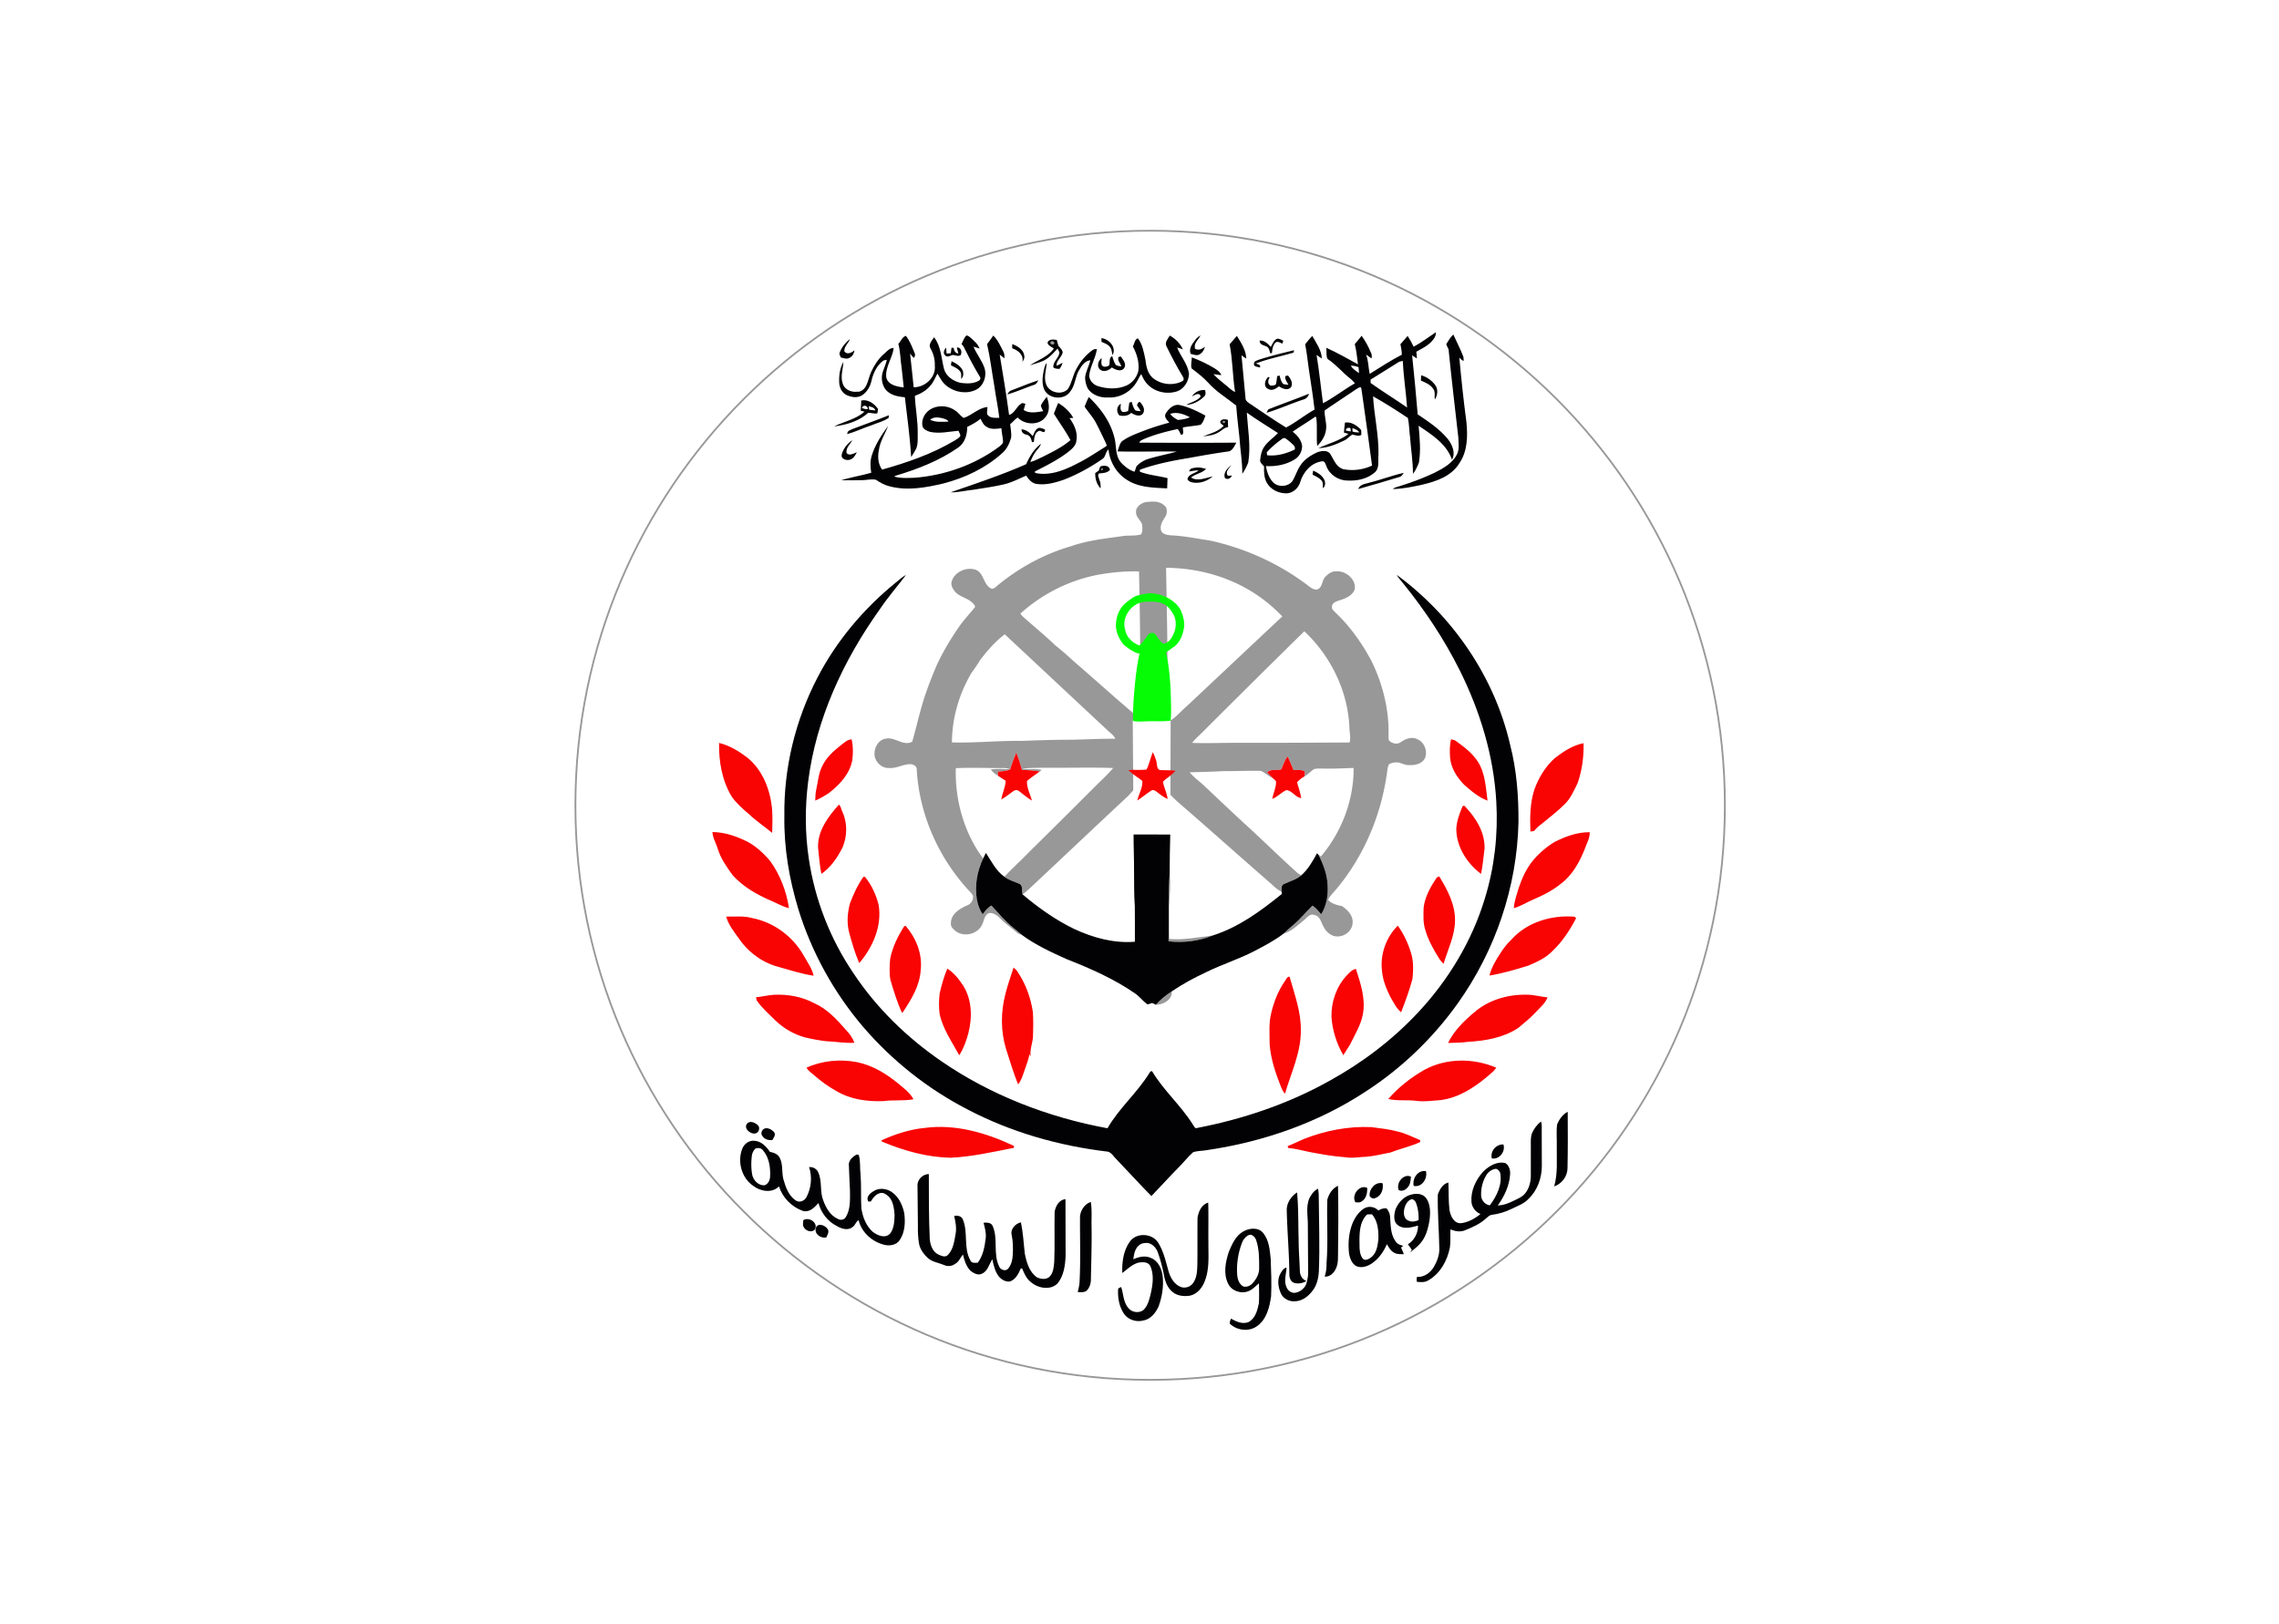
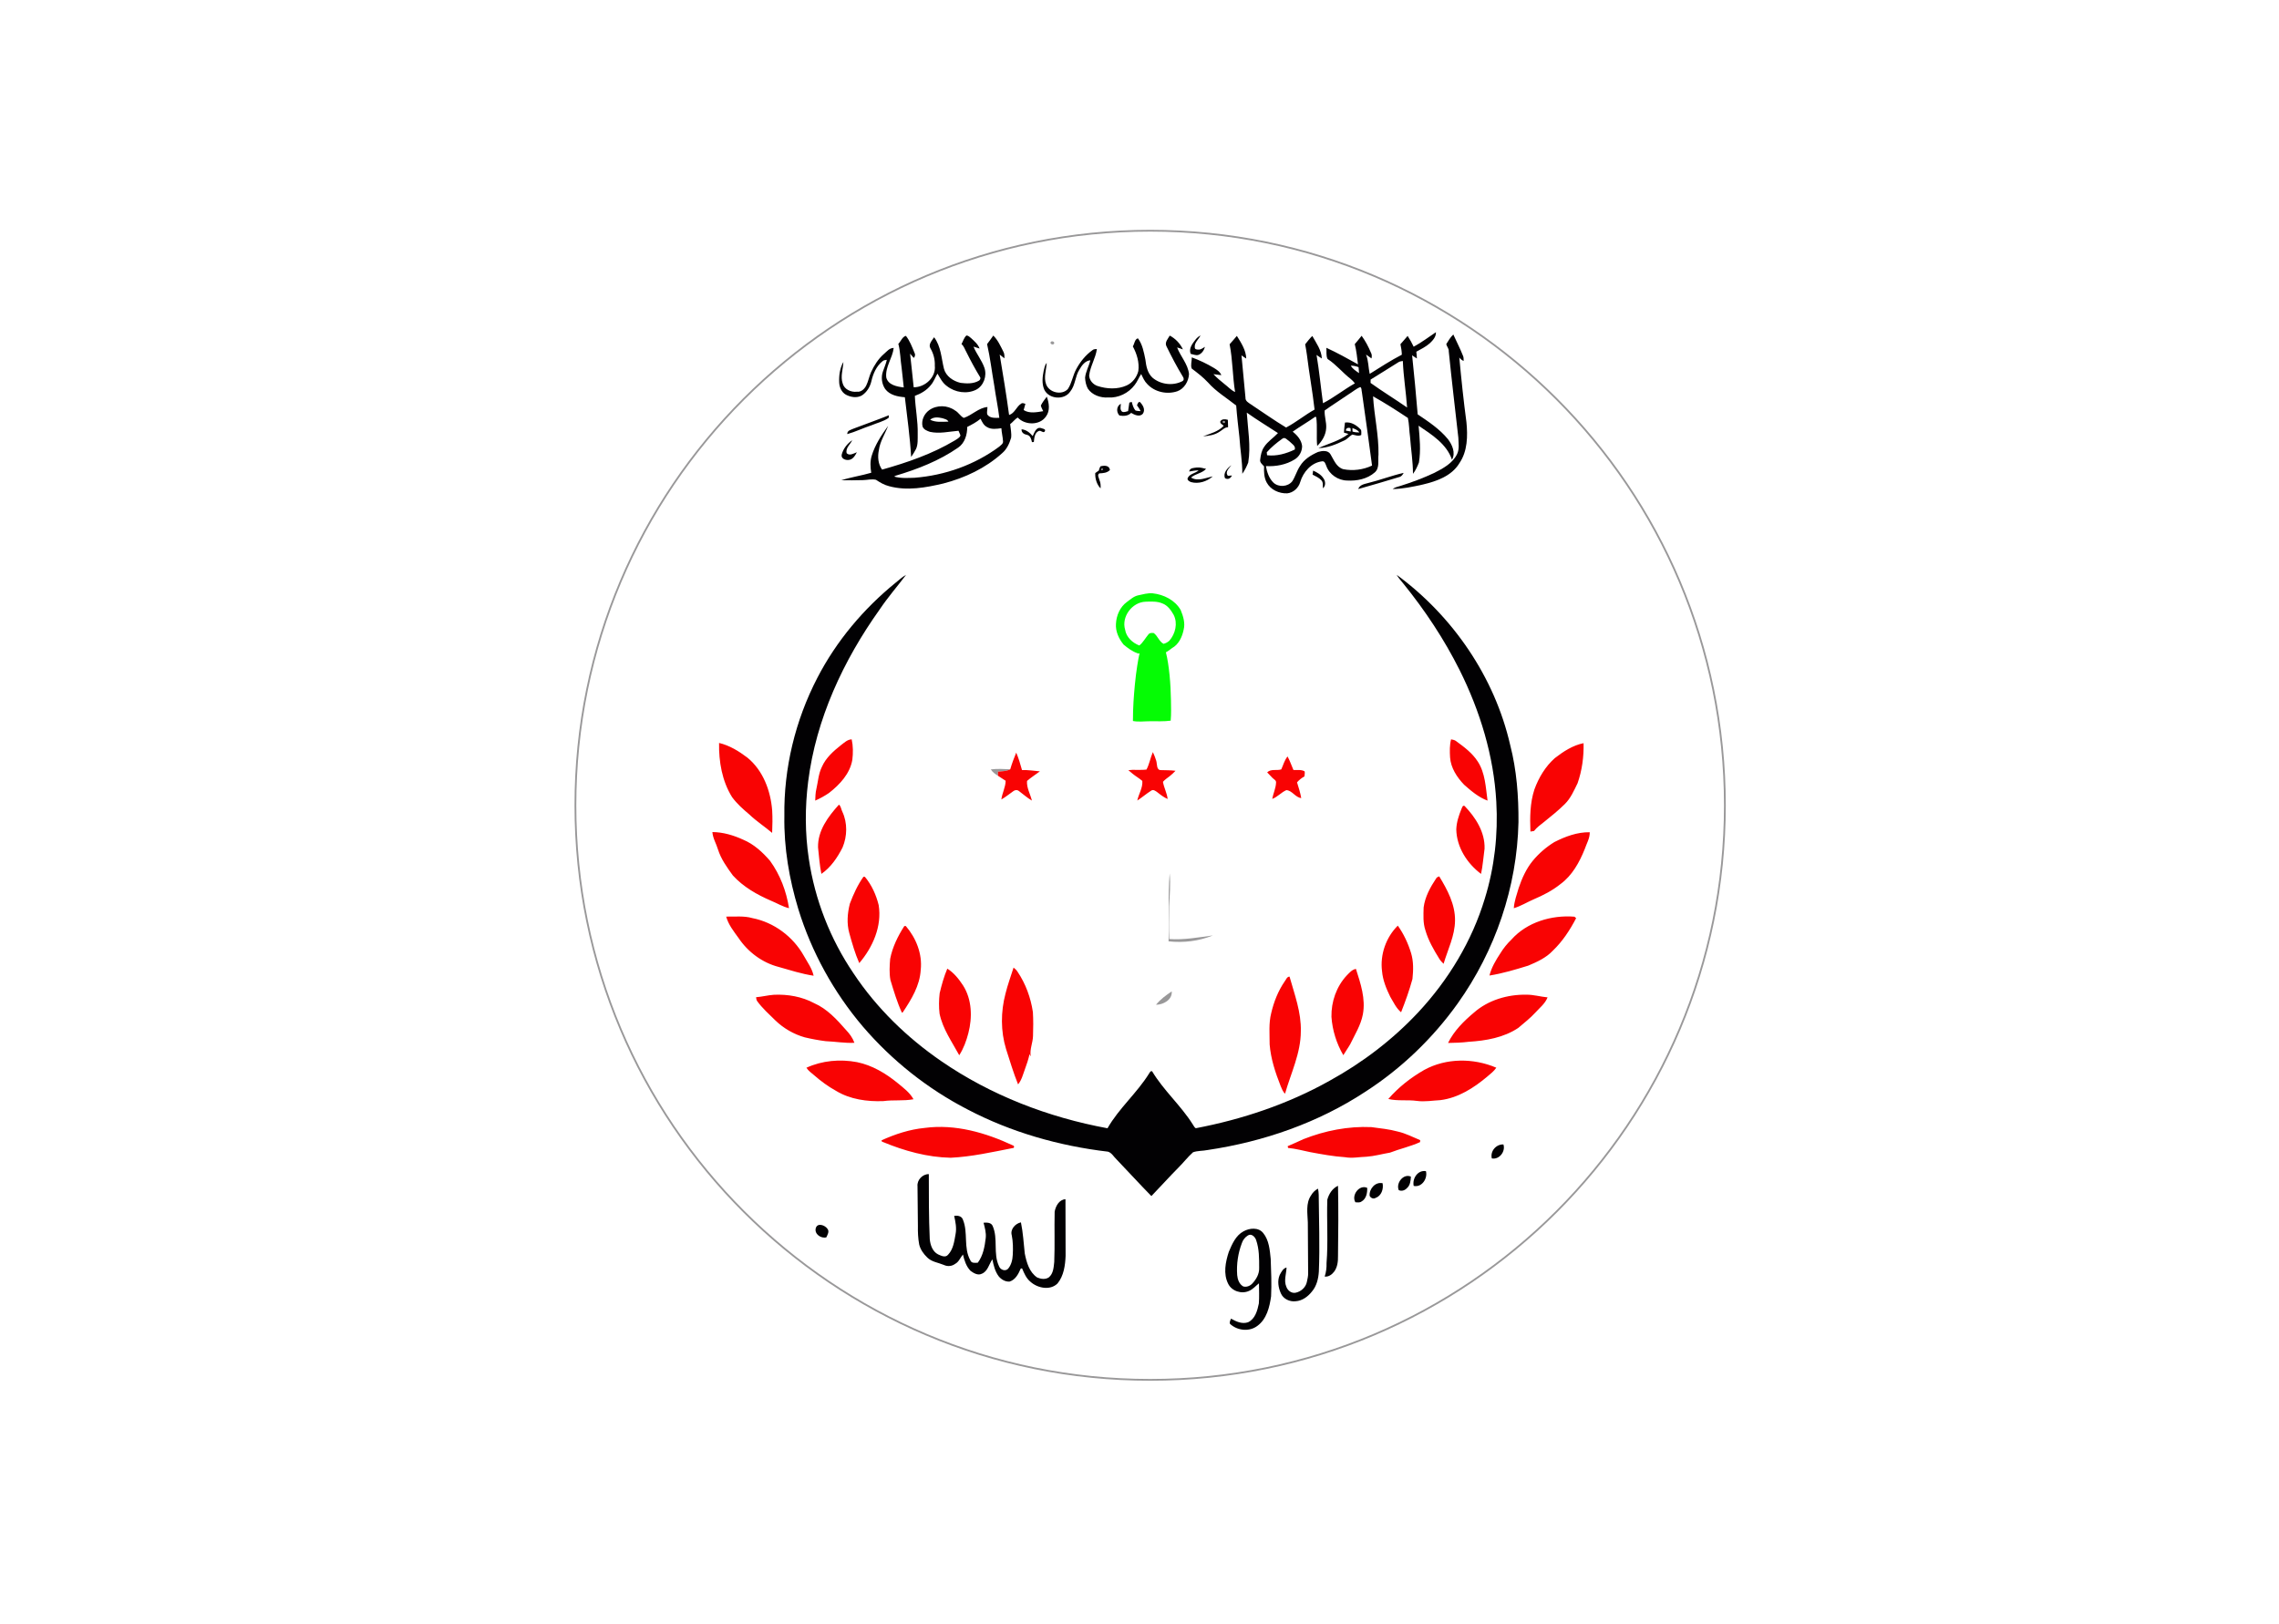
<svg xmlns="http://www.w3.org/2000/svg" width="640" height="456.17" viewBox="0 0 512 364.936">
  <defs>
    <linearGradient id="f">
      <stop style="stop-color:#b50000;stop-opacity:1" offset="0" />
      <stop style="stop-color:#b50000;stop-opacity:0" offset="1" />
    </linearGradient>
    <linearGradient id="b">
      <stop style="stop-color:#1d1814;stop-opacity:1" offset="0" />
      <stop offset=".364" style="stop-color:#100e0e;stop-opacity:1" />
      <stop offset=".558" style="stop-color:#393937;stop-opacity:1" />
      <stop offset=".784" style="stop-color:#1d1814;stop-opacity:1" />
      <stop style="stop-color:#000;stop-opacity:1" offset="1" />
    </linearGradient>
    <linearGradient id="e">
      <stop style="stop-color:#496501;stop-opacity:1" offset="0" />
      <stop offset=".5" style="stop-color:#60802e;stop-opacity:1" />
      <stop style="stop-color:#496501;stop-opacity:1" offset="1" />
    </linearGradient>
    <linearGradient id="d">
      <stop style="stop-color:#fff;stop-opacity:1" offset="0" />
      <stop offset=".643" style="stop-color:#d2d2d1;stop-opacity:1" />
      <stop style="stop-color:#a6a6a4;stop-opacity:1" offset="1" />
    </linearGradient>
    <linearGradient id="c">
      <stop offset="0" style="stop-color:#1d1814;stop-opacity:1" />
      <stop style="stop-color:#100e0e;stop-opacity:1" offset=".145" />
      <stop style="stop-color:#393937;stop-opacity:1" offset=".459" />
      <stop style="stop-color:#1d1814;stop-opacity:1" offset=".601" />
      <stop offset="1" style="stop-color:#000;stop-opacity:1" />
    </linearGradient>
    <linearGradient id="a">
      <stop style="stop-color:#000;stop-opacity:1" offset="0" />
      <stop style="stop-color:#000;stop-opacity:0" offset="1" />
    </linearGradient>
  </defs>
  <g style="fill:#fff">
-     <path style="fill:#fff;fill-opacity:1;fill-rule:evenodd;stroke:none" d="M0 0h512v364.936H0z" />
-   </g>
+     </g>
  <path transform="matrix(.325 0 0 .325 200.55 66.74)" d="M575.273 351.472c0 219.422-177.876 397.298-397.298 397.298s-397.298-177.876-397.298-397.298S-41.447-45.826 177.975-45.826 575.273 132.05 575.273 351.472z" style="fill:#fff;stroke:#999899;stroke-width:1.23;stroke-linecap:butt;stroke-linejoin:miter;stroke-miterlimit:4;stroke-opacity:1;stroke-dasharray:none" />
  <path style="fill:#999899" d="M396.31 93.26c1-1.25 3.74.09 2.6 1.62-1 1.22-3.74-.11-2.6-1.62zM539.57 159.12c1.43-.37 1.92.14 1.47 1.53-1.41.34-1.9-.17-1.47-1.53zM438.27 198.96c2.99-1.56.16 3.33 0 0z" transform="matrix(.27 0 0 .27 129.07 51.656)" />
-   <path transform="matrix(.216 0 0 .216 129.07 51.656)" d="M601.719 282.719c-2.546-.026-5.122.234-7.532.469-4.85 1.1-10.637 4.993-10.125 10.593-.162 5.025 4.625 8.106 6.188 12.531.588 3.45.744 7.3-.906 10.5-6.275 1.9-12.963.75-19.375 1.813-17.925 2.513-36.138 4.412-53.313 10.438-28.625 8.275-55.25 22.95-78.062 42.062-1.638 1.525-3.925 3.031-6.125 1.594-7.188-4.45-6.763-15.431-14.875-18.969-9.8-3.587-22.831 2.15-25.469 12.625-.775 4.075 1.825 7.925 4.375 10.875 5.3 5.075 13.406 6.044 18.281 11.719.913 1.112 2.756 2.825 1.156 4.25-5.625 6.95-11.787 13.481-16.812 20.906-8.588 12.65-16.525 25.788-22.813 39.75-3.837 9.175-7.568 18.419-10.78 27.844-5.838 16.6-9.4 33.906-14.25 50.781-9.263 5.162-18.382-5.644-28.032-3.031-6.737 1.2-10.719 7.868-11.156 14.281-.988 8.45 6.844 16.813 15.406 16.125 7.8.588 14.725-4.35 22.5-3.938 2.737.338 6.1 2.175 5.938 5.375 2.625 46.938 22.787 92.413 54.812 126.688 1.337 1.525 2.925 2.938 3.688 4.875.625 4.525-2.275 8.65-6.5 10.125-7.513 3.337-16.525 8.988-16.438 18.25-.525 3.688 2.475 6.338 5.063 8.438 8.462 6.275 22.112 3.287 27-6.125 2.55-4.263 2.362-10.757 7.75-12.782 4.787-.45 8.7 2.857 11.875 6.032 5.025 5.037 10.918 9.056 16.28 13.718 1.626 1.513 3.65 2.469 5.813 2.969-2.875-2.563-5.862-4.987-8.875-7.375-8.512-6.788-15.444-15.225-22.781-23.188-3.825 2.138-6.563 5.563-9.063 9.063-3.362-4.587-5.162-10.075-6.125-15.625-2.35-14.4.35-29.25 6.563-42.375-19.875-26.85-29.356-60.688-28.406-93.938 16.55-.837 33.144-.006 49.719-.156 2.35-.025 4.625.582 6.875 1.282 1.725-5.888 3.868-11.62 6.218-17.282 2.575 5.838 4.281 11.982 6.031 18.094 6.25-.2 12.425.813 18.625 1.375.475-.35 1.4-1.087 1.875-1.438-6.562-1.937-13.443-.143-20.093-1.406 9.25-1.075 18.606-.787 27.906-.937 22.15.187 44.331-.444 66.469.281-5.688 6.888-12.375 12.856-18.688 19.156-22.9 22.95-45.868 45.782-68.968 68.532-8.238 8.712-17.338 16.575-25.375 25.5 4.462 3.537 10.043 4.893 15.156 7.156 4.587 1.825 2.494 7.418 3.656 11.156a89.927 89.927 0 0 0 8.344-7.063c33.937-31.875 67.744-63.862 101.781-95.625 1.663-1.812 15.99-17.389 15.977-20.139-24.585-.634 10.531-41.45-11.696-56.173 33.36 11.093 30.775 44.441 24.965 58.586 7.102 9.194 14.058 16.944 22.035 24.164 32.8 28.412 65.138 57.356 97.875 85.844 3.05 2.95 6.282 5.818 10.157 7.656-.2-2.863-.644-6.775 2.593-8.125 6.013-2.825 12.688-4.463 17.813-8.938-1.538-.937-3.05-1.875-4.438-3-18.85-16.962-36.868-34.83-55.656-51.843-13.637-12.613-27.094-25.375-40.594-38.125-5.037-4.825-10.918-8.788-15.343-14.25 11.725-.275 23.443-.532 35.156-1.22 12.862.076 25.743-.487 38.593-.312 4.538 1.713 8.025 5.513 12.5 7.5-1.925-1.912-3.762-3.912-5.625-5.875 4.013-3.937 9.87-1.587 14.657-3.125 2.075-4.537 3.281-9.512 6.531-13.437 2.438 4.5 4.125 9.35 6.125 14.062 3.85.25 8.137-.637 11.625 1.438.388 1.75-.013 3.531-.188 5.281 3.75-2.125 6.607-5.437 10.22-7.75 4.312-.775 8.718-.331 13.093-.406 9.275.212 18.556-.463 27.844-.625.262 33.4-12.463 66.594-34 92.031-.663-.487-1.994-1.481-2.657-1.969 5.15 10.1 9.332 21.05 9.657 32.5.562 10.225-1.194 20.875-6.782 29.625-2.637-3.375-5.468-6.637-9.03-9.062-6.5 6.262-12.107 13.425-18.97 19.312-3.837 3.25-7.662 6.507-11.25 10.032 8.275-2.45 14.55-8.682 21.125-13.907 3.25-2.487 6.388-7.525 11.125-5.562 5.875 1 6.8 7.487 9.375 11.812 2.688 5.675 8.213 10.638 14.813 10.438 7.625.062 15.056-6.025 15.531-13.813.85-7.7-5.218-14.025-11.218-17.812-5.225-.95-10.432-2.363-14.22-6.313 1.388-3.6 4.25-6.25 6.688-9.125 28.95-33.662 47.338-75.806 54-119.593.875-4.15.632-8.675 2.657-12.5 3.012-1.725 6.65-2.22 10.062-1.72 3.813.963 7.438 2.976 11.5 2.626 6 .275 13.025-1.55 15.875-7.375 2.913-7.263-.819-16.756-8.219-19.656-5.762-2.888-12.281-.17-17.156 3.218-3.788 2.788-9.637 1.27-12.375-2.28-.438-3.988-.113-8-.188-12-.612-24.376-7.08-48.4-17.78-70.25-9.863-18.438-22.057-35.776-37.282-50.188-1.5-1.738-3.981-3.257-3.781-5.844-.388-4.238 4.406-5.913 7.656-7 6.338-1.9 13.813-4.856 16.063-11.719 1.45-10.3-9.357-19.1-19.094-18.5-4.925-.45-8.982 2.925-12.094 6.313-3.1 3.912-2.506 10.656-7.906 12.593-4.813.413-8.407-3.312-11.969-5.937-29.5-21.838-63.694-37.163-99.531-45-13.638-2.013-27.2-4.9-41-5.438-3.725-.412-8.919-1.1-9.969-5.437-1.462-5.9 2.706-10.75 5.406-15.5.838-3.425 1.325-8.013-2.125-10.188-3.156-3.085-7.32-3.925-11.562-3.968zm13.625 68.844c49.082.502 91.465 19.509 120.812 50.656-33.2 31.025-66.193 62.281-99.343 93.344-5.588 4.662-10.175 10.48-16.313 14.468 0 0-3.506 2.591-3.734-4.705-.54-17.338.152-36.403-.112-68.91-.293-36.047-1.505-84.855-1.31-84.854zm-33.375 3.718c1.715.002 3.439.04 5.156.094 0 0 2.042 84.743.928 113.63-.785 20.343-5.839 13.718-6.623 34.06-20.312-17.163-42.361-37.152-62.524-54.502-6.075-5.638-12.312-11.1-18.812-16.25-11.05-10.638-23-20.27-34.375-30.532a27.872 27.872 0 0 1-1.969-2.562c23.013-20.8 51.856-35.2 82.406-40.688 11.846-1.99 23.805-3.26 35.813-3.25zm177.093 62.344C786.8 443.688 804.737 480.512 806 518.75c.163 4.838 1.575 9.806.125 14.594-37.038.125-74.075.45-111.125.312-17.525-.137-35.081.732-52.594.094 3.05-4.038 6.919-7.3 10.469-10.875 35.25-35.225 70.65-70.338 106.188-105.25zM447.5 420.781c35.625 33.263 71.194 66.594 106.844 99.844 2.937 2.737 6.406 5.119 8.218 8.844-17.55-.288-35.025 1.125-52.562 1-15 .1-30.012.643-45 1.218-24.175-.362-48.263 2.257-72.438 1.594.088-25.462 7.5-50.868 20.563-72.718 3.038-4.113 5.938-8.3 8.563-12.688 7.512-9.963 15.825-19.519 25.812-27.094z" style="fill:#999899;fill-opacity:1" />
  <path style="fill:#999899" d="M346.38 449.05c5.38-.61 10.79-.36 16.18-.09-3.15 1.72-6.79 1.59-10.25 1.98.03 1.15.06 2.3.1 3.47-2.33-1.4-4.57-3.02-6.03-5.36zM495.21 535.62c.91 9.12.01 18.27-.44 27.38.03 9.08-.28 18.17.11 27.25 12.18.88 24.25-1.42 36.27-2.99-11.57 4.74-24.47 6.28-36.87 4.9.58-18.84-.64-37.75.93-56.54zM483.83 644.95c3.64-4.49 8.33-7.94 13.11-11.12.58 6.98-6.99 11.12-13.11 11.12z" transform="matrix(.27 0 0 .27 129.07 51.656)" />
  <path transform="matrix(.216 0 0 .216 129.07 51.656)" d="M580.614 510.415h39.407l-.337 118.822h-38.17z" style="fill:#fff;fill-opacity:1;stroke:none" />
  <path style="fill:#020103" d="M698.23 97.26c6.51-3.48 12.4-8 18.53-12.09.21 3.88-2.6 6.86-5.23 9.33-3.31 2.87-7.26 4.84-11.08 6.92.21 1.87.4 3.75.47 5.63-1.37-.82-2.67-1.74-3.97-2.65 1.67 16.37 3.33 32.74 4.63 49.15 8.99 6.06 18.24 12.18 25.18 20.65 3.57 4.66 6.6 11.51 3.35 17.09-4.46-13.18-16.86-20.89-27.77-28.29.9 10.18 1.97 20.52.26 30.67-1.29 3.29-2.76 6.59-4.94 9.4 0-10.25-1.69-20.38-2.43-30.58-.77-5.3-.65-10.69-1.81-15.94-9.46-6.3-19.05-12.44-28.97-17.99.92 16.18 4.81 32.18 4.51 48.45-.59 4.95 1.17 11.1-3.07 14.85-6.19 5.47-14.9 7.26-22.97 6.78-7.52-.07-14.92-5.05-17.4-12.21-.72-1.6-1.2-4.19-3.55-3.77-8.91 1.1-15.66 8.89-18.11 17.17-1.4 4.92-5.68 8.96-10.86 9.46-6.75.27-13.91-2.97-17.13-9.12-2.18-4.07-2.29-8.82-2.12-13.32-1.44-1.65-3.79-3.26-3.21-5.77.42-3.6 1.14-7.32 3.23-10.37 3-4.64 7.84-7.58 11.54-11.58-8.65-5.67-17.52-11-25.94-17.01.89 13.82 3.5 27.73 1.2 41.55-1.29 3.28-2.85 6.49-4.93 9.35.1-10.17-1.79-20.2-2.38-30.33-.98-8.82-2.05-17.63-2.7-26.48-7.89-6.32-16.76-11.57-23.49-19.23-4.06-4.34-8.77-7.98-13.5-11.54-1.16-2.85.13-6.25.04-9.31 6.4 2.35 12.58 5.31 18.44 8.81 2.44 1.5 5.07 3.18 6.13 5.99-2.2-.22-4.37-.58-6.55-.83 2.71 3.06 5.98 5.55 9.1 8.17 2.98 2.22 5.47 5.16 8.91 6.72-2.15-13.18-1.95-26.68-4.56-39.77 2.02-2.32 4.08-4.6 6.03-6.97 3.58 5.73 7.61 11.91 7.81 18.86-1.38-.8-2.68-1.74-3.96-2.67 1.17 11.74 2.17 23.5 3.32 35.24-.19 2.83 2.51 4.17 4.5 5.56 9.75 6.46 19.3 13.23 29.3 19.28 8.23-4.31 15.53-10.41 23.69-14.95-1.7-15.21-4.54-30.3-6.37-45.51-.38-2.95-.94-5.87-1.45-8.8 1.91-2.37 3.7-4.86 5.94-6.95 3.28 5.86 7.65 11.82 7.92 18.74-1.53-.89-2.94-1.95-4.39-2.95 2.26 13.33 3.52 26.8 5.37 40.19 9.25-4.79 17.44-11.42 26.53-16.53-1.02-1.33-2.13-2.59-3.44-3.63-6.77-5.19-12.1-12.04-19.31-16.67-1.42-2.84-.66-6.24-1-9.3 9 4.11 17.68 8.96 26.33 13.78-.71-5.65-1.27-11.34-2.68-16.85 1.98-2.24 3.83-4.6 5.71-6.93 3.16 4.35 5.69 9.14 7.76 14.1.86 1.46.79 3.14.45 4.74-1.51-1.1-3.02-2.17-4.55-3.21 2.07 5.09 1.89 10.74 3.05 16.07 8.8-5.5 17.51-11.18 26.74-15.96-.05-2.95-.56-5.85-1.17-8.73 1.97-2.33 4.06-4.55 6-6.9 1.9 2.87 3.55 5.89 5.02 8.99m-12.94 13.07c-7.66 4.7-15.18 9.64-22.88 14.27-.02.94-.03 1.87-.03 2.8 9.92 7.13 20.35 13.48 30.38 20.45-.9-12.93-3.02-25.77-3.55-38.73-1.36.21-2.78.37-3.92 1.21m-39.38 2.69c1.54 2.76 4.35 4.44 6.86 6.21-.12-1.65-.27-3.29-.38-4.94-2.07-.82-4.26-1.29-6.48-1.27m-1.94 23.93c-6.54 4.54-13.31 8.74-19.78 13.36-.35 4.95 1.62 9.77 1.25 14.73-.31 5.73-3.42 10.92-7.49 14.82-.8-7.97.3-16.03-.8-23.99-.2-.08-.6-.23-.8-.31-6.14 4.33-12.66 8.07-18.78 12.41 3.82 2.98 7.31 7.02 7.84 12.01.01 4.44-2.39 8.82-6.21 11.11-7.09 4.43-15.66 5.99-23.92 5.53.88 5.01 2.59 10.18 6.31 13.82 4.34 3.99 12 3.47 15.65-1.21 2.56-3.99 3.76-8.7 6.42-12.64 3.37-5.6 9.18-9.18 15.02-11.74 3.4-1.04 8.35-1.64 10.4 2.04 2.81 4.63 4.83 10.68 10.65 12.32 8.01 1.56 16.49.48 23.87-3.02-2.69-20.4-5.56-40.78-8.45-61.15-.43-1.38.03-3.29-1.28-4.22-3.63 1.45-6.57 4.15-9.9 6.13m-55.09 36.93c-4.65 3.31-9.09 6.98-12.89 11.26.06.61.2 1.84.27 2.45 7.97.97 15.92-1.35 23.05-4.75.93-3.06-2.6-4.84-4.38-6.74-1.77-1.1-3.85-4.15-6.05-2.22z" transform="matrix(.27 0 0 .27 129.07 51.656)" />
  <path style="fill:#020103" d="M725.35 95.12c1.74-2.82 3.45-5.74 5.88-8.03 2.62 5.86 5.63 11.55 7.98 17.53.67 1.39.61 2.95.63 4.45-1.55-.46-2.64-1.63-3.63-2.83 1.67 17.95 3.53 35.89 5.93 53.77 1.14 11.58.98 24.25-5.87 34.21-6.42 10.69-18.99 15.04-30.48 17.76-8.23 1.83-16.58 3.62-25.02 3.74 1.8-1.5 4.16-1.86 6.32-2.58 9.63-2.99 19.09-6.54 28.23-10.82 7.37-3.78 15.36-7.98 19.1-15.81 2-4.19 1.09-8.99 1-13.45-2.68-24.01-5.58-48-7.99-72.03.19-2.23-1.61-3.87-2.08-5.91zM269.45 94.88c2.14-2.11 3.24-5.89 6.29-6.67 3.22 4.04 5.07 9.11 7.06 13.88.9 1.5.71 3.25-.52 4.5-1.01-1.19-2.02-2.39-3.06-3.55.98 9.32 2.09 18.63 3 27.97 9.39.09 18.66-8.25 17.58-17.99.2-5.04-1.05-9.99-3.61-14.34-2.04-3.33 1.3-6.62 3.01-9.3 5.72 7.5 6.02 17.29 8.18 26.11 1.64 6.38 7.72 10.43 13.83 11.86 5.1.65 10.73.88 15.31-1.85.99-.48 1.56-2.02.93-2.97-4.09-6.71-7.83-13.63-11.31-20.67-1.34-2.26-2.03-5.09-4.15-6.76 1.32-2.41 2.04-5.32 4.12-7.2 1.56.07 2.72 1.24 3.84 2.19 2.77 2.53 5.78 5.09 7.12 8.7-1.7-.5-3.38-1.1-5.08-1.6 2.51 6.14 6.91 11.33 9.08 17.63 2.27 6.69-.51 14.88-6.88 18.22-7.75 3.86-17.58 2.3-24.28-2.99-3.67-2.57-5.67-6.67-7.92-10.4-1.89 3.23-3.11 6.87-5.63 9.71-3.37 4.22-8.16 6.99-13.17 8.82.45 10.63 2.65 21.15 2.37 31.82-.06 4.1.32 8.41-1.34 12.28-1.18 2.36-2.64 4.57-4.12 6.75-.95-16.64-3.3-33.16-5.23-49.72-5.93-.46-12.57-1.75-16.35-6.82-2.9-4.23-3.62-9.92-1.86-14.74 1.07-3.19 2.49-6.26 3.22-9.56-1.23.23-2.61.18-3.57 1.11-5.08 4.06-7.84 10.34-9.26 16.54-1.09 4.8-3.84 9.35-8.03 12.03-4.13 2.28-9.21 1.43-13.22-.69-3.58-2.02-5.39-6.16-5.57-10.13-.27-5.85.54-11.97 3.49-17.12-.24 5.96-2.63 12.05-.57 17.95 1.37 4.99 7.02 7.42 11.84 6.83 3.44.43 6.19-2.18 7.67-5.02 1.79-3.56 2.44-7.56 4.06-11.2 2.58-5.64 5.96-11.02 10.66-15.14 2.46-2.06 4.66-5.12 8.2-5.06-.95 8.45-7.2 15.82-6.19 24.54 1.55 6.38 9.02 7.67 14.56 8.34-.48-5.47-1.26-10.9-1.78-16.36-1.03-6.62-.99-13.43-2.72-19.93z" transform="matrix(.27 0 0 .27 129.07 51.656)" />
  <path style="fill:#020103" d="M348.45 87.97c3.77 3.63 5.92 8.55 8.26 13.14 1.06 1.76 1.07 3.83.99 5.83-1.33-1.04-2.61-2.12-3.93-3.14 2.77 16.73 5.58 33.47 7.83 50.28 4.78-1.43 6-7 10.06-9.43 1.01-.98 2.38-.08 3.51.13-.48 1.73-.97 3.45-1.44 5.19 4.75 3.08 10.99 1.81 16.26.93-.67-1.55-1.63-3.01-1.97-4.69 1.3-2.66 3.13-5.03 4.95-7.37 1.92 5.25 2.91 11.69-.67 16.48-5.26 7.64-17.48 7.34-23.55.86-2.36 1.43-4.02 3.87-6.27 5.52.35 3.77 1.28 7.54.81 11.35-1.42 4.74-3.59 9.54-7.45 12.8-13.78 12.47-31.03 20.59-48.91 25.23-14.69 3.46-30.26 6.32-45.14 2.27-4-1-7.57-3.06-10.95-5.34-3.58-.85-7.31.21-10.94.28-5.99.14-11.97.23-17.96.13 8.17-2.63 16.71-3.84 24.94-6.26-.73-4.67-1.01-9.56.4-14.13 2.79-9.15 8.1-17.23 13.67-24.91-2.55 6.75-6.76 12.93-7.71 20.23-1.15 5.47-.67 11.54 2.68 16.19 20.9-5.88 41.69-13.04 60.41-24.2 1.7-1.24 4.11-2.1 4.81-4.26-.47-1.32-1.07-2.59-1.63-3.87-7.86.66-15.87 2.64-23.77.9-2.39-.83-5.24-1.87-6.15-4.49-1.19-5.07 1.35-10.54 5.49-13.54 6.33-4.53 15.3-4.3 21.57.25 2.84 1.54 4.41 4.73 7.23 6.18 6.94-2.25 12.25-8.39 19.7-9.07.03 2.03-.6 4.09-.2 6.1 2.12 3.41 6.64 2.9 10.09 2.9-1.04-8.99-2.97-17.85-4.2-26.81-2.04-11.51-3.36-23.16-5.98-34.55 1.81-2.3 3.47-4.72 5.16-7.11m-52.55 70.06c4.7 2.39 10.15 1.66 15.23 1.56-.95-1.92-3.27-2.22-5.09-2.86-3.38-.76-7.34-1.22-10.14 1.3m30.87 6c.03 6.38-1.99 13.41-7.51 17.17-15.7 10.92-33.72 17.94-51.95 23.38-.34.18-1.02.55-1.36.74 5.53 1.62 11.35 1.16 17.04 1 25.24-1.98 50.07-10.77 70.44-25.91 1.28-1.25 3.39-2.41 3.13-4.48-.22-3.65-1.18-7.2-1.37-10.85-4.03.54-8.52 1.26-12.14-1.07-2.65-1.42-3.94-4.23-5.19-6.8-3.34 2.81-7.22 4.86-11.09 6.82zM495.29 87.99c4.74 2.5 8.72 6.67 10.96 11.54-1.6-.62-3.2-1.2-4.84-1.66 2.86 7.53 9.01 13.84 9.9 22.12-.3 5.98-3.92 12.24-9.73 14.34-8.53 2.88-18.71.74-24.93-5.92-2.4-2.33-3.72-5.45-5.13-8.41-2.01 2.89-3.2 6.28-5.39 9.05-5.07 6.82-13.61 11.01-22.13 10.46-6.36.38-13.29-1.98-16.92-7.45-1.46-2.78-2.11-5.95-2.25-9.06.52-5.08 3.23-9.54 4.39-14.45-4.27.34-7.13 4.24-9.07 7.69-3.67 5.65-3.33 13-7.65 18.31-4.94 7.43-17.87 6.44-21.64-1.63-2.14-4.96-1.5-10.59-.45-15.73.56-2.22.87-4.67 2.49-6.42-.35 5.86-2.65 11.95-.49 17.71 2.47 6.98 12.95 9.46 18.07 4.03 3.31-4.93 4.08-11.04 6.82-16.26 3.32-6.29 7.9-12.04 13.74-16.18 1-.89 2.37-.77 3.61-.9-1.02 7.68-5.59 14.4-6.42 22.12.22 3.95 3.19 7.34 6.86 8.62 7.82 2.56 16.67 3.02 24.31-.4 4.9-2.23 8.47-6.84 9.74-12.03.98-7.15-1.24-14.25-4.57-20.51 1.4-2.12 1.52-5.99 4.22-6.71 3.82 5.11 4.96 11.54 6.21 17.64.66 5.43 1.7 11.27 5.94 15.15 6.74 5.74 17.08 6.99 24.9 2.85 1.58-.87 1.12-2.77.21-3.94-4.95-8.15-9.37-16.62-13.56-25.18-1.57-3.25 1.33-6.13 2.8-8.79zM516.57 91.55c1.16-1.52 2.6-2.79 4.29-3.7-1.49 3.35-5.2 5.94-4.75 9.95-.02 1.74 1.65 1.86 2.99 1.85 2.11.21 3.73-1.39 5.49-2.29-.81 2.91-2.68 5.8-5.67 6.77-2.13.52-4.18-.56-6.23-.94-1.74-4.4 1.33-8.35 3.88-11.64z" transform="matrix(.27 0 0 .27 129.07 51.656)" />
-   <path style="fill:#020103" d="M438.4 90.13c6.27.67 12.82 7.62 9.29 14.08-.64-2.26-.62-4.86-2.18-6.74-1.71-2.22-4.48-3.14-6.95-4.22-.06-1.04-.11-2.08-.16-3.12zM584.54 90.66c1.91-.31 3.58.93 5.27 1.62-.3.8-.6 1.61-.91 2.41-1.73-.71-3.89-2.33-5.65-.82-2.31 2.26-2.64 5.73-2.98 8.78l-1.46-.08c-.59-1.98-.85-4.56-3.02-5.48-2.39-1.13-5.91-1.51-5.64-4.97 3.88-.19 6.82 2.64 9.19 5.35 1.43-2.46 2.41-5.54 5.2-6.81zM220.67 102.08c1.68-4.41 4.77-8.25 8.48-11.14-1.23 3.51-4.91 6.13-4.62 10.09 2.11 3.16 6.15 1.26 8.33-.79-.22 2.69-1.73 5.37-4.34 6.37-2.18 1.22-4.59-.01-6.84-.3-.57-1.33-1.6-2.71-1.01-4.23zM393.58 93.99c1.02-3.25 5.04-2.83 7.7-2.34.44 1.63.86 3.26 1.39 4.86 1.34 1.69 3.14 3.15 3.54 5.4-.79 4.18-5.3 6.72-5.14 11.16 1.78-.57 3.34-1.61 5-2.45-.44 1.85-1.36 3.51-2.44 5.05-1.81.03-3.64-.03-5.16-1.13-.53-4.96 4.67-7.83 5.01-12.54-.48-1.09-1-2.15-1.56-3.19-3.56 3.82-7.06 7.95-11.9 10.17-3.56 1.57-7.33 2.57-11.03 3.72 6.71-4.45 14.94-7.05 19.83-13.86-1.78-1.55-4.65-2.3-5.24-4.85m2.73-.73c-1.14 1.51 1.6 2.84 2.6 1.62 1.14-1.53-1.6-2.87-2.6-1.62zM364.22 95.06c4.45 1.63 9.51 4.72 10.02 9.91.39 1.92-.71 3.55-1.62 5.13 1.47-5.72-3.5-9.95-8.42-11.49-.01-1.19 0-2.37.02-3.55zM308.51 104.54c-2.12-1.67-1.03-4.91.67-6.5.13 1.63.25 3.26.44 4.89.87-.05 2.62-.16 3.49-.21.19-1.5.36-3 .54-4.51.44-.01 1.34-.04 1.79-.06.4 2.27 1.23 4.58 3.95 4.66-.43-1.64-.9-3.27-1.24-4.93 3.43-.25 4.57 3.83 3.12 6.37-1.95 1.35-4.22.11-6.29-.1-2.08.24-4.75 2.41-6.47.39zM569.07 108.19c9.76-3.15 19.74-5.61 29.71-8.01-.13.49-.38 1.47-.51 1.97-10.35 3.14-21.1 5.08-31.19 9.03 1.12.54 2.24 1.06 3.39 1.57-.02.48-.04 1.45-.06 1.93-1.84-.87-5.7-.55-4.98-3.54-.06-1.94 2.28-2.26 3.64-2.95zM444.84 112.83c.94-2.58-.4-6.18 2.5-7.76.92 2.53 1.54 5.27 3.18 7.46 1.36.7 2.9.88 4.39 1.15-.53-2.79-3.48-4.82-2.19-7.86.47-.11 1.41-.34 1.88-.45 1.85 2.93 5.09 6.32 2.59 9.86-2.63 3.22-7.23 1.07-10.11-.7-2.46 2.41-6.43 4.15-9.56 1.91-3.18-2.38-1.96-7.56 1.04-9.65.08 1.99-.56 4.13.32 6 1.47 1.82 4.26 1.11 5.96.04zM313.2 112.68c.17-1.12.35-2.23.54-3.34 3.66 1.71 7.51 3.94 9.26 7.78.79 2.31.74 5.17-1.25 6.86-.11-2.15.49-4.7-1.16-6.44-1.85-2.41-4.85-3.39-7.39-4.86zM584.68 121.76c.48-.13 1.45-.4 1.94-.54.74 2.44 1.26 5.12 3.06 7.04 1.4.44 2.88.52 4.34.69-1.08-2.34-3.18-4.5-2.47-7.27.54-.11 1.61-.34 2.15-.45 2.19 2.78 4.46 6.37 2.36 9.88-3.04 2.94-6.99.95-9.97-.89-2.36 1.88-5.66 4.06-8.66 2.27-4.48-1.56-3.14-7.65-.12-10.05.29.12.87.35 1.16.46-1.58 1.99-1.94 5.78.96 6.75 1.39-.09 3.03-.08 4.14-1.08.68-2.21.73-4.54 1.11-6.81zM704.45 121.08c4.59 1.2 8.71 4.14 11.55 7.91 2.76 3.52 2.23 8.58-.12 12.16-.57-2.87.63-6.2-1.29-8.68-2.32-3.65-6.47-5.39-10.3-6.98.03-1.47.08-2.94.16-4.41zM363.44 133.65c7.47-2.86 14.85-5.98 22.47-8.39-.88 1.55-1.73 3.35-3.66 3.76-7.42 2.58-14.61 5.81-22.16 7.98.89-1.32 1.69-2.9 3.35-3.35zM513.7 138.66c2.31-3.65 6.69-5.81 10.99-5.25.49 1.89.74 4.02-.94 5.41-3.91 3.79-9.18 6.66-14.71 6.82 3.96-2.19 8.92-3.17 11.88-6.79-.37-4.16-5.1-1.34-7.22-.19zM578.02 149.1c11.01-4.3 22.15-8.28 33.11-12.7-.49 2.48-2.42 4.22-4.82 4.86-10.24 3.41-20.11 7.85-30.43 11.01.66-1.04.82-2.71 2.14-3.17zM424.45 147.1c1.07-2.69 2.13-5.39 3.51-7.93 9.39 8.96 17.59 19.89 20.96 32.62 2.3 7.13.6 15.49 5.62 21.67 3.09 3.38 7.02 6.52 11.41 7.84.75-1.48 1.05-3.12 1.74-4.62 2.32-2.43 5.21-4.32 8.33-5.57 8.22-2.71 16.79-4.19 25.11-6.54-16.43-.42-32.88.36-49.3-.2 1.04-2.73 1.55-5.83 3.39-8.15 4.55-3.47 9.91-5.68 15.22-7.72 7.98-3.2 16.17-5.87 24.49-8.04-1.73-2.09-4.45-4.31-3.15-7.35 2.38-3.93 6.19-7.95 11.23-7.39 7.82 1.52 14.97 5.16 21.95 8.85-.96 2.7-1.84 5.72-4.02 7.68-4.86 1-9.83 1.21-14.68 2.21-.27 1.82 1.41 6.61-1.69 5.99-.86-1.58-1.46-3.34-2.69-4.67-9.17 1.96-18.33 4.31-27.01 7.9-1.82.87-4.08 1.43-4.99 3.42 26.92.17 53.86.18 80.78.01-1.42 2.64-2.87 5.95-5.77 7.18a773.36 773.36 0 0 0-32.81 5.43c-14.08 2.32-28.22 5.02-41.66 9.94 0 .41.01 1.23.01 1.64 7.41 2.81 15.37 3.43 23.01 5.35-.12 2.83-.18 5.67-.31 8.51-11.28-.6-23.47-.63-33.3-6.99-8.82-5.44-14.56-15.17-15.48-25.44-2.71 2.05-2.26 6.4-5.38 8.17-9.99 6.85-20.66 12.77-31.99 17.1-7.45 2.58-15.43 4.75-23.34 3.32-3.53-.95-5.9-3.82-7.78-6.76-6.16 2.6-12.13 5.77-18.68 7.29-8.39 1.94-16.93 3.09-25.43 4.48-6.27.64-12.45 2.19-18.78 2.13 21.1-7.4 42.41-14.38 62.87-23.44 2.84-6.43 6.53-12.64 12.26-16.92-.78 2.9-3.26 4.77-4.84 7.19-1.7 2.44-2.89 5.17-4.03 7.9 3.49-.79 6.61-2.59 9.84-4.04 8.2-4.1 16.58-8.13 23.6-14.14-4.09-7.63-9.27-14.63-13.78-22.02 1.08-3 2.35-5.92 3.53-8.88 5.11 2.97 9.71 7.19 12.6 12.37-.78.06-2.34.16-3.12.21 3.84 5.33 6.93 11.83 5.72 18.58-.28 4.25-3.75 7.1-6.81 9.58-8.54 6.56-18.23 11.4-27.78 16.28.08.3.24.91.31 1.21 12.23 2.6 24.4-2.29 35.06-7.9 8.36-4.09 16.01-9.41 23.93-14.26 1.03-.84-.12-2.19-.39-3.12-2.7-5.61-5.3-11.28-8.23-16.77-2.58-4.74-6.36-8.66-9.26-13.19m71.23 6.07c1.54 2.29 4.01 3.75 6.38 5.05 3.39-.3 6.85-.83 9.99-2.23-4.97-2.6-10.79-4.76-16.37-2.82zM238.51 142.08c5.56-1.3 10.96 2.55 13.99 6.95a14.02 14.02 0 0 1-.63 3.74c-2.55.39-5.04-.53-7.56-.49-7.68 6.98-18.11 10.04-28.22 11.28 8.36-4.11 18.11-5.91 25.2-12.26-.78-.2-2.35-.59-3.13-.78.06-2.82.46-5.62.35-8.44m.59 6.03c1.53.73 3.17 1.39 4.91 1.01.05-2.95-3.74-3.72-4.91-1.01m5.62-1.3c.12.72.35 2.17.47 2.9 1.69.21 3.38.43 5.09.56-.72-2.51-3.38-2.97-5.56-3.46z" transform="matrix(.27 0 0 .27 129.07 51.656)" />
  <path style="fill:#020103" d="M461.66 143.75c.5-.13 1.5-.41 2-.55.66 2.48 1.36 5.06 3.02 7.08 1.4.55 2.93.46 4.41.6-.89-1.73-1.98-3.34-3.1-4.92.73-1.04.9-3.27 2.66-2.56 2.3 2.53 4.48 6.14 2.36 9.47-2.46 3.21-7.05 1.2-9.85-.55-2.58 2.68-6.32 2.8-9.77 2.19-2.75-2.91-2.5-7.81 1.2-9.79-.08 2.2-.99 5 1.08 6.63 1.59.77 3.35-.16 4.95-.49.33-2.37.65-4.74 1.04-7.11zM232.33 165.37c9.74-3.71 19.58-7.16 29.25-11.06-.05.54-.14 1.61-.19 2.15-4.35 3.09-9.68 4.21-14.52 6.28-6.72 2.17-13.09 5.36-19.91 7.24-.19-3.1 3.22-3.57 5.37-4.61zM537.36 159.38c1.32-2.21 4.14-1.89 6.27-1.28.03 2.06.09 4.12.19 6.18-2.82.01-4.65 2.26-6.89 3.59-4.06 2.82-9.09 3.62-13.91 3.96 5.99-2.28 12.63-3.86 17.16-8.73-1.02-1.11-3.24-1.87-2.82-3.72m2.21-.26c-.43 1.36.06 1.87 1.47 1.53.45-1.39-.04-1.9-1.47-1.53zM641.07 160.37c5.3-.78 10.02 2.42 13.4 6.17.33 1.36.18 2.77.17 4.16-2.46 1.4-5 .06-7.52-.32-2.37 1.38-4.07 3.83-6.68 4.93-6.72 3.25-13.91 6.23-21.49 6.34 8.39-3.8 17.66-6.06 25.04-11.81-1.26-.35-2.52-.71-3.76-1.09.17-2.8.47-5.6.84-8.38m.71 6.71c1.35.24 2.72.48 4.09.73l-.16-2.73c-1.77-.75-3.87-.22-3.93 2m5.48-2.11c.03.73.08 2.18.11 2.91 1.81.6 3.73.74 5.65.73-1.25-2.08-3.62-2.87-5.76-3.64zM381.27 171.64c1.3-2.79 2.8-7.66 6.77-6.72 1.18.56 4.43.7 3.32 2.66-1.03 2.15-3.25-.96-4.9-.24-3.66 1.36-3.89 5.93-4.28 9.23-.39.03-1.17.08-1.56.11-.53-2.4-1.27-5.49-4.09-6.05-2.42-.44-4.78-1.85-4.55-4.65 3.83.33 6.9 2.82 9.29 5.66zM222.31 187.1c1.22-4.87 4.65-9.22 8.79-12.05-1.63 3.54-5.83 6.62-4.62 10.88 2.37 2.36 5.9.17 8.46-.85-1.44 2.81-3.39 6.2-6.92 6.43-2.66.3-6.37-1.13-5.71-4.41zM437.69 196.8c3.06-.82 7.36-.94 7.82 3.11-2.42 2.42-5.67 2.6-8.87 2.77-1.99 1.44-.19 3.72.16 5.55.94 2.19 1.11 4.58.93 6.94-3.21-3.24-4.64-8.23-4.44-12.76.98-.7 1.95-1.41 2.96-2.08.35-1.23.68-2.48 1.44-3.53m.58 2.16c.16 3.33 2.99-1.56 0 0zM541.27 206.7c-1.83-4.49 2.02-8.41 5.35-10.85-1.89 2.57-5.63 5.53-2.95 8.86.84-.07 2.51-.2 3.35-.27-1.06 2.4-3.28 3.67-5.75 2.26zM511.44 201.13c.55-3.23 4.03-2.94 6.55-3.35 2.56-.18 5.07.54 7.54 1.14-3.3 3.7-8.83 3.97-12.54 7.22 5.59 3.53 12.27.2 18.11-.98-4.81 4.26-11.76 6.51-18.05 4.8-1.43-.48-3.77-1.85-2.71-3.65 1.8-3.43 6.29-3.65 8.97-6.14-2.66-.01-5.26.54-7.87.96zM614.12 203.72c.13-1.12.28-2.24.45-3.36 3.3 1.44 6.59 3.33 8.59 6.43 1.81 2.36 2.04 6.31-.42 8.32-.21-2.21.39-4.78-1.22-6.6-1.99-2.22-4.8-3.44-7.4-4.79zM660.46 210.67c9.91-2.42 19.46-6.15 29.43-8.4-.79 1.62-1.95 3.16-3.83 3.51-11.26 3.51-22.62 6.67-33.95 9.94 1.17-3.6 5.19-4.18 8.35-5.05zM267.45 293.47c2.76-2.19 5.33-4.67 8.45-6.35-7.27 9.63-15.27 18.77-21.99 28.83-30.24 42.41-52.99 91.25-59.5 143.28-2.68 21.3-2.66 42.97.54 64.21 5.02 34.06 17.88 66.91 37.21 95.38 19.16 28.86 44.44 53.42 72.93 73.02 41.32 28.47 89.16 46.85 138.39 55.91 9.54-16.66 24.51-29.3 34.61-45.57.64-.92 1.12-2.35 2.53-1.83 9.56 15.98 23.89 28.38 33.78 44.13.83 1.07 1.28 2.54 2.53 3.24 38.77-7.38 76.69-20.12 111.19-39.42 27.42-15.07 52.66-34.26 74.02-57.16 25.08-26.93 44.63-59.26 55.3-94.56 8.04-26 11.13-53.45 9.55-80.59-2.1-38.18-13.5-75.44-30.5-109.56-12.85-25.68-28.81-49.73-46.86-72.04-1.9-2.39-4.04-4.61-5.53-7.28 46.64 34.27 81.49 85.04 94.45 141.66 5.4 20.95 7.02 42.67 6.89 64.24-1.17 53.86-19.32 107.07-50.59 150.89-20.68 28.95-46.79 54.07-76.69 73.37-39.36 25.9-84.85 41.7-131.33 48.58-4.03.82-8.29.5-12.18 1.88-4.4 3.91-7.98 8.63-12.15 12.78-7.69 7.72-14.92 15.87-22.51 23.69-9.78-9.96-19.16-20.29-28.82-30.36-2.41-2.18-4.05-5.67-7.31-6.61-40.59-4.76-80.63-16.15-116.89-35.17-33.13-17.09-62.83-40.67-87.07-68.98-24.21-28.49-42.63-61.9-53.65-97.64-7.61-25.06-12.07-51.21-11.64-77.44-.59-39.8 9.07-79.67 27.37-115 15.87-30.77 38.61-57.77 65.47-79.53z" transform="matrix(.27 0 0 .27 129.07 51.656)" />
-   <path style="fill:#020103" d="M465.18 503.23c10.17.03 20.35-.03 30.53.04-.39 10.78-.44 21.57-.5 32.35-1.57 18.79-.35 37.7-.93 56.54 12.4 1.38 25.3-.16 36.87-4.9 21.53-6.82 40.05-20.48 57.41-34.54-.05-.46-.16-1.37-.22-1.82-.16-2.29-.51-5.41 2.08-6.49 4.81-2.26 10.16-3.58 14.26-7.16 5.73-5.02 9.52-11.73 13.12-18.34.29.27.87.79 1.15 1.05 4.12 8.08 7.46 16.82 7.72 25.98.45 8.18-.94 16.72-5.41 23.72-2.11-2.7-4.38-5.31-7.23-7.25-5.2 5.01-9.68 10.73-15.17 15.44-3.07 2.6-6.13 5.21-9 8.03-7.56 5.7-16.01 10.15-24.41 14.5-12.84 6.68-26.75 10.98-39.72 17.38-9.96 4.66-19.71 9.86-28.79 16.07-4.78 3.18-9.47 6.63-13.11 11.12-1.36-.45-2.69-1.9-4.18-1.16-1.06.2-2.08 1.08-3.18.72-3.58-2.72-6.31-6.4-10.02-8.97-17.66-12.23-37.44-20.87-57.34-28.71-12.74-5.76-25.61-11.68-36.89-20.03-2.3-2.05-4.69-3.98-7.1-5.89-6.81-5.43-12.36-12.19-18.23-18.56-3.06 1.71-5.24 4.46-7.24 7.26-2.69-3.67-4.13-8.06-4.9-12.5-1.88-11.52.28-23.4 5.25-33.9.73-1.57 1.51-3.11 2.31-4.64 4.64 6.98 8.32 14.93 15.43 19.87 3.57 2.83 8.05 3.92 12.14 5.73 3.67 1.46 1.99 5.93 2.92 8.92 13.08 11.05 27.15 21.09 42.59 28.6 15.8 7.43 33.28 12.28 50.88 10.82-.03-9.84.09-19.68-.06-29.52-.76-9.98-.48-20-.64-29.99.08-9.93-.45-19.85-.39-29.77zM817.62 744.41c1.82-4.21 4.64-8.21 8.79-10.4.11 15.66.17 31.33-.17 46.99-.01 6.73-4.77 13.05-11.1 15.14 3.14-10.73 2-22.11 2.17-33.15.2-6.19-.54-12.44.31-18.58zM144.36 743.17c2.52-1.58 5.73-.01 7.81 1.66 2.56 1.81 1.56 6.29-1.33 7.14-4.5 1.36-11.36-4.99-6.48-8.8zM796.79 751.68c1.7-3.71 4.13-7.12 7.46-9.53.87 2.52.48 5.22.54 7.85-.02 9.66.03 19.33.09 28.99 0 10.18-3.68 20.61-11.21 27.65-3.71 4.02-9.03 5.8-13.82 8.15-5.25 2.63-10.94 4.29-16.75 5.04-1.84.23-3.13 1.7-4.48 2.8-5.07 4.74-11.52 7.6-17.9 10.12-3.91 1.58-8.13.69-11.89-.79-.19 4.93.19 9.9-.42 14.82-2.08 11.04-8.07 21.93-18.07 27.61-2.85 1.8-6.24 1.43-9.42 1.18-.31-1.37-.23-2.76.01-4.11 6 .46 11.25-3.44 14.17-8.42 2.63-4.57 4.6-9.71 4.49-15.05-.24-14.99-1.55-29.99-1.27-44.97 1.43-4.17 4.16-9.08 8.8-10.13.4 7.67-.02 15.41.94 23.04.88 4.95 3.86 11.52 9.92 10.8 5.86-.81 11.32-3.87 15.85-7.59-4.14-1.7-7.11-5.59-7.5-10.05-.67-9.28 3.53-18.37 9.67-25.12 4.72-4.77 11.53-8.91 18.47-7.25 3.18 1.86 4.22 5.82 4.04 9.29-.58 9.52-4.82 18.39-10.31 26.04 4.34-.17 8.46-1.61 12.33-3.52 3.65-1.86 7.79-3.25 10.45-6.55 3.4-4.15 4.77-9.64 4.74-14.92.07-8.02 0-16.04.01-24.06.03-3.79-.35-7.72 1.06-11.32m-38.05 35.05c-3.01 4.83-4.47 10.59-4.38 16.27-.24 4.19 3.06 8.42 7.28 8.91 5.7-7.69 10.56-17.34 8.55-27.17-.82-1.56-2.12-3.47-4.14-3.15-3.02.56-5.76 2.49-7.31 5.14zM156.8 748.82c2.89-2.62 7.24-.17 9.38 2.31 1.44 2.25-.52 4.57-1.61 6.5-3 .17-6.29-.48-8.03-3.19-1.6-1.61-1.14-4.07.26-5.62zM139.69 764.55c1.65-4.05 5.86-6.99 10.32-6.36 5.47.45 9.69 4.8 12.54 9.17 3.14.63 6.64 1.83 8.17 4.91 2.95 5.54 1.52 12.11 3.12 18.03 1.83 6.52 4.35 13.57 10.21 17.53 3.21 2.16 7.34.44 8.99-2.8 3.97-7.58 4.89-16.8 2.13-24.94 3.32-.4 6.78 1.63 7.82 4.86 3.16 7.27 1.05 15.56 3.98 22.89 2.3 6.17 5.81 12.53 12.12 15.33 2.11 1.31 5.35.9 6.59-1.41 4.04-6.47 3.54-14.45 3.54-21.76-.45-6.99-.53-13.99-.91-20.97-.52-3.12 1.55-5.98 3.88-7.8 1.3-.75 2.96-2.55 4.4-1 1.49 5.12.72 10.52 1.4 15.76.77 9.44.14 18.94.7 28.39 1.07 7.19 3.9 14.59 9.42 19.53 3.94 3.07 10.37 5.85 14.46 1.55 3.38-4.34 3.6-10.23 3.76-15.5-.4-5.37-1.07-11.34-4.92-15.45-1.89-1.65-4.31-3.49-6.97-2.84-3.64.81-6.1 3.95-7.89 7.01-.53.01-1.58.02-2.11.02-2.06-3.54 1.14-6.6 3.97-8.31 4.62-3.39 11.22-2.65 15.74.54 5.65 3.94 8.66 10.61 10.18 17.14 1.01 7.63.76 16.1-3.7 22.69-2.6 4.1-8.14 5.11-12.58 4.05-10.16-2.37-19.16-10.23-21.65-20.56-2.25.97-2.66 4.09-4.75 5.46-3.87 3.58-9.67 1.7-13.62-.74-7.46-3.76-12.9-10.98-15.04-18.99-3.34 3.61-7.2 7.95-12.76 6.63-9.4-3.21-17.03-11.01-20.1-20.48-5.87 5.96-15.58 4.16-21.62-.59-9.58-6.62-13.22-20.34-8.82-30.99m10.88.02c-1.74 1.7-2.87 4.02-3.07 6.46-.58 5.06-.6 10.25.33 15.28.96 4.74 5.06 9.11 10.15 8.92 3.06-.86 4.73-4.27 4.76-7.27.41-7.55-.79-15.86-5.85-21.78-1.38-2.05-4.14-2.31-6.32-1.61z" transform="matrix(.27 0 0 .27 129.07 51.656)" />
  <path style="fill:#020103" d="M763.27 772.85c-1.49-6.02 3.55-11.89 9.65-11.64 1.94 5.77-3.39 12.85-9.65 11.64zM698.26 795.73c-1.32-6.14 3.41-13.44 10.19-12.27 1.59 6.07-3.41 13.78-10.19 12.27zM285.39 795.94c-.48-5.16 4.24-10.13 9.42-10.02.02 18.03-.04 36.07.78 54.09.45 4.86 2.27 10.35 6.92 12.71 2.59 1.15 6.11 3.01 8.36.24 4.33-4.53 5.13-11.18 6.19-17.1 1-5.09-.04-10.18-1.16-15.14 2.65-.6 6.27.09 7.23 2.98 4.58 10.78.33 23.52 6.22 33.93.98 2.65 3.97 2.15 6.22 2.01 4.45-5.94 5.75-13.44 6.6-20.63.45-4.31-.75-8.53-1.82-12.64 2.7-.21 6.3-.27 7.57 2.68 4.71 10.67.24 23.01 5.34 33.62 1.08 2.9 5.09 4.43 7.44 2.08 2.76-3.18 3.77-7.56 3.96-11.68.3-5.4.23-10.88-.83-16.2-1.47-4.98 2.93-9.8 7.62-10.8 1.78 8.53 2.24 17.23 3.19 25.87 1.47 7.38 3.72 15.59 10.35 20.02 3.04 1.3 6.8 1.86 9.68-.11 3.79-3.1 4-8.33 4.5-12.81.56-13.94.01-27.91.34-41.85.82-4.64 3.71-10.06 9-10.39.04 15.72 0 31.43.11 47.15-.31 7.95-1.51 16.6-6.7 22.96-6.11 6.1-16.6 3.95-22.51-1.36-3.51-2.84-5.28-7.07-6.97-11.11-.27.01-.83.02-1.11.02-1.91 4.39-4.34 9.34-9.28 10.89-3.5.32-6.9-1.7-9.07-4.32-3.1-4.11-4.31-9.23-5.28-14.18-2.88 4.02-3.79 10-8.85 12.01-3.25 1.62-6.73-.53-9.33-2.42-3.59-3.66-5.16-8.73-6.31-13.59-2.23 2.55-3.33 6.12-6.51 7.78-2.71 2.04-6.35 2.35-9.4.88-4.6-1.94-9.99-2.46-13.69-6.09-3.13-2.98-5.8-6.68-6.82-10.93-.95-5.1-1.16-10.31-1.07-15.49-.17-11.02-.25-22.04-.33-33.06zM685.82 799.23c-2.48-5.81 3.87-14.04 10.11-11.24-.18 3.39-.54 7.27-3.33 9.62-1.66 1.85-4.47 2.79-6.78 1.62zM661.6 803.96c-.48-5.77 4.73-11.78 10.77-10.48.96 4.76-.94 10.57-5.87 12.27-1.8 1.1-4.1.01-4.9-1.79zM626.39 807.2c1.26-4.77 4.27-9.52 8.9-11.56.39 19.44.26 38.9-.01 58.35.09 4.53-.43 9.4-3.23 13.14-1.81 2.41-4.71 4.47-7.86 4.05 1.22-3.62 1.67-7.4 1.55-11.2 1.43-17.56.05-35.2.65-52.78zM649.76 809.37c-3.57-5.84 3.22-15.05 9.82-12.01.17 4.19-.79 9.21-4.81 11.39-1.47 1.09-3.34.63-5.01.62zM612.79 803.73c1.37-2.42 3.37-4.44 5.84-5.72.3 1.62.61 3.26.6 4.94.16 21.35 1.02 42.71.12 64.05-.36 5.88-1.82 12.04-5.74 16.62-3.31 4.24-8.09 7.77-13.6 8.11-4.87.59-10.29-1.92-12.26-6.56-2.13-4.75-3.1-10.51-.93-15.41 1.37-2.42 2.68-5.37 5.65-6.1-.18 5.26-2.37 10.77-.21 15.91 1.07 3.15 4.2 5.74 7.68 5.08 4.44-.87 8.48-4.39 9.41-8.9.53-2.57 1.22-5.13 1.08-7.76-.13-14-.12-28-.26-41.99-.25-7.41-1.8-15.73 2.62-22.27z" transform="matrix(.27 0 0 .27 129.07 51.656)" />
-   <path style="fill:#020103" d="M592.64 815.98c-.13-6.07 3.64-11.57 8.58-14.81 1.24 13.2.88 26.55 1.32 39.82-.02 8.49.72 16.95.99 25.44.13 3.69 1.86 7.07 5.46 8.43-3.06 1.92-6.97 2.62-10.43 1.5-2.91-1.19-3.81-4.43-3.78-7.3-.1-17.72-1.79-35.37-2.14-53.08zM695.89 803.07c4.2-1.28 9.48-1.1 12.48 2.54 3.95 5.22 3.82 12.15 3.11 18.36-1.12 6.52-2.67 13.31-6.92 18.59-2.53 3.41-6.08 5.81-9.22 8.61.34-.55 1.03-1.63 1.37-2.17a85.96 85.96 0 0 0-3.28-4.71c5.4-3.24 8.43-9.3 8.44-15.52-5.3 1.43-11.64 3.32-16.53-.19-4.22-2.86-3.46-8.57-2.36-12.84 2.2-5.75 6.77-11.07 12.91-12.67m-5.65 12.99c-.49 3.05.15 7.02 3.32 8.4 2.72 1.6 6 .88 8.77-.23.16-4.9-.39-9.9-2.2-14.48-.55-1.47-1.76-2.47-3.16-3.04-4.16.99-6.13 5.48-6.73 9.35zM420.62 820.96c.6-5.08 3.89-10.25 8.96-11.83 1.15 6.9.44 13.92.65 20.88.21 14.89-.28 29.77-.59 44.65-.27 3.24-1.47 6.69-4.11 8.74-2.14.98-4.52.89-6.79.68.5-2.35 1.1-4.67 1.41-7.05 1.1-18.67.33-37.38.47-56.07zM518.4 822.19c.83-5.11 3.41-11.05 8.89-12.51.33 11.1.01 22.21.16 33.32-.1 10.79 1.04 22.09-3.18 32.32-2.11 5.47-6.39 10.61-12.39 11.79-5.01.75-10.68.12-14.59-3.39-3.71-3.19-5.66-7.9-6.59-12.6-1.35-6.9-3.02-13.77-5.46-20.36-1.42-3.62-4.44-6.96-8.45-7.53-2.57-.07-5.49.18-7.33 2.2-3.26 2.82-3.95 7.34-4.49 11.39 4.53-2.09 9.79-3.29 14.55-1.16 6.21 2.42 9.1 9.12 9.85 15.33.97 8.42-.5 16.97-3.33 24.91-2.36 5.38-6.59 10.73-12.69 11.82-5.93 1.6-12.79-.58-16.26-5.76-3.84-5.77-5.13-13.02-4.78-19.85-.1-1.5 1.56-1.69 2.56-2.2 1.93 5.76 1.74 12.52 5.89 17.35 2.85 3.69 8.61 4.61 12.43 1.92 3.46-3.11 4.75-7.82 5.89-12.16 1.87-7.84 3.41-16.48.18-24.16-1.63-4.03-6.42-3.88-10-3.27-5.26 1.46-9.21 5.41-13.44 8.63-.42-8.97.96-18.69 6.29-26.15 5.41-7.59 18.12-7.04 23.3.55 4.62 7.2 6.5 15.72 8.79 23.86 1.49 5.24 4.35 10.6 9.51 13 3.92 2.02 9.08.32 11.32-3.4 3.29-5.02 3.1-11.32 3.24-17.08.15-12.27-.03-24.55.13-36.81zM657.22 814.38c3.83-2.17 8.71-1.26 11.7 1.88 1.96-1.43 4.29-1.97 6.7-1.87 1.85 2.07 2.91 4.75 3.02 7.53.52 6.97.39 14.65 4.94 20.44 1.36 2.02 3.8 2.64 6.02 3.25-.64.46-1.26.94-1.88 1.43.85 1.79 1.71 3.6 2.3 5.52-2.8-.08-5.82.24-8.27-1.38-2.78-1.47-4.19-4.44-5.83-6.95-2.75 6.55-7.07 12.54-13.09 16.44-3.59 2.19-8.23 3.64-12.28 1.82-3.82-2.05-5.32-6.51-6.07-10.5-.97-8.84-.2-18.04 3.37-26.26 2.09-4.47 5.09-8.77 9.37-11.35m2.28 5.1c-5.99 5.8-6.38 14.71-6.35 22.52.12 4.74-.33 10.16 2.67 14.16 2.12 2.34 5.27.42 7.23-1.12 4.46-3.62 5.25-9.73 5.85-15.07.15-7.1-.46-15-5.37-20.57-1.35 0-2.7.04-4.03.08zM190.39 824.27c4.62-3.01 12.46 2.01 9.72 7.56-3 3.63-8.9.88-9.91-3.12-.17-1.49.09-2.98.19-4.44z" transform="matrix(.27 0 0 .27 129.07 51.656)" />
  <path style="fill:#020103" d="M200.7 831.07c1.25-5.03 7.79-2.71 9.83.46 1.71 2.23-.06 4.88-1 7.03-4.43 1.14-9.97-2.75-8.83-7.49zM556.63 833.55c5.01-2.8 12.46-3.55 16.41 1.4 4.89 6 5.49 14.15 6.25 21.55.4 10.36.81 20.75.32 31.12-1.26 8.95-3.67 18.98-11.39 24.6-6.72 5.12-16.73 4.01-22.77-1.64-.68-1.51.33-2.99.79-4.38 4.3 2.41 9.12 4.72 14.16 3.04 5.96-2.77 7.81-9.75 9.02-15.64.42-5.58.15-11.2.09-16.79-2.73 2.19-5.04 5.01-8.35 6.36-6.16 2.78-14.3.15-17.28-6.01-4.19-8.33-2.22-18.13.56-26.59 2.73-6.41 5.73-13.54 12.19-17.02m3.63 3.46c-2.29 1.44-4.05 3.63-4.92 6.2-3.25 8.47-4.6 17.68-3.95 26.73.31 3.63 1.72 7.61 5.07 9.48 2.75.76 5.58-.4 7.49-2.4 3.29-3.49 5.9-8.02 5.73-12.95.01-7.8.07-15.82-2.53-23.27-.89-2.7-4-5.78-6.89-3.79z" transform="matrix(.27 0 0 .27 129.07 51.656)" />
  <path style="fill:#05fc04;fill-opacity:1" d="M469.09 304.17c3.92-.84 7.89-2 11.95-1.67 9.28 1.01 18.63 5.64 23.36 13.95 2.1 5.13 3.88 10.84 2.44 16.38-1.22 5.98-4.09 12.2-9.64 15.27-1.55 1.07-2.643 2.188-5.126 3.51 2.721 10.58 4.015 26.74 4.209 39.663.085 5.555.3 11.686-.214 17.219-5.36.78-11.689.44-17.079.49-4.66-.03-9.751.731-14.351-.209.034-12.034.725-20.62 1.638-30.48 1.05-11.21 2.847-21.503 3.818-25.666 0-.672-1.295.56-1.345-.117-4.46-1.48-8.34-4.35-11.9-7.34-3.9-4.79-6.78-10.9-6.34-17.2.32-6.99 3.38-14.14 9.16-18.29 2.94-2.13 5.74-4.77 9.42-5.51m-10.94 28.65c.98 6.26 6.14 10.92 11.82 13.11 3.2-2.56 5.04-6.27 7.65-9.33 1.08-1.32 2.83-1.19 4.35-1.02 3.33 2.42 4.43 7.04 8.16 8.97 1.79-.44 3.46-1.37 4.83-2.6 5-5.75 7.14-14.47 3.58-21.49-2.19-3.87-4.98-7.86-9.3-9.5-4.46-1.93-9.42-1.61-14.15-1.46-11.13.42-20.2 12.51-16.94 23.32z" transform="matrix(.27 0 0 .27 129.07 51.656)" />
  <path style="fill:#f90303" d="M221.8 428.8c2.7-1.98 5.26-4.64 8.83-4.75 1.23 5.57 1.22 11.36.54 17-1.94 11.59-10.47 20.64-19.4 27.62-3.62 2.48-7.49 4.59-11.49 6.38.13-3.26.19-6.56.97-9.75 1.41-6.15 1.74-12.66 4.61-18.39 3.29-7.53 9.63-13.11 15.94-18.11zM729.36 424.04c1.42.33 2.97.47 4.15 1.45 6.69 4.87 13.51 9.94 18.05 17.01 6.28 9.61 6.61 21.52 8.15 32.55-7.46-2.76-13.63-8.05-19.51-13.24-5.96-6.21-11.07-14-11.68-22.81-.29-4.99-.41-10.08.84-14.96zM120.28 427.05c8.68 2.04 16.5 6.86 23.55 12.2 13.06 10.65 19.35 27.55 20.64 43.96.37 6.23.25 12.47-.03 18.7-6.22-5.27-13.11-9.7-19-15.36-5.19-4.36-10.33-8.93-14.36-14.43-8.31-13.41-11.08-29.49-10.8-45.07zM815.66 439.69c7.11-5.52 15.03-10.69 23.95-12.46.28 11.29-1.26 22.69-4.99 33.36-3 6.07-5.73 12.54-10.65 17.36-5.37 5.34-11.3 10.07-17.19 14.82-2.95 2.35-6.09 4.54-8.4 7.56-1.01.15-2 .31-2.99.47-.47-11.77-.39-23.81 3.33-35.12 3.59-9.78 9.09-19.03 16.94-25.99zM367.53 435.12c2.06 4.67 3.41 9.6 4.81 14.49 5-.16 9.94.63 14.9 1.08-3.54 2.7-7.37 5.03-10.71 7.98-.48 5.66 2.75 10.92 4.04 16.34-3.87-2.22-7.13-5.27-10.71-7.88-1.35-1.16-3.37-1.07-4.71.04-3.33 2.3-6.44 4.93-9.98 6.92.65-5.32 3.49-10.15 3.57-15.56-2.12-1.37-4.21-2.77-6.33-4.12-.04-1.17-.07-2.32-.1-3.47 3.46-.39 7.1-.26 10.25-1.98 1.38-4.71 3.09-9.31 4.97-13.84zM481.24 434.67c1.12 2.34 2.04 4.77 2.82 7.25.82 2.62-.01 7.91 3.99 7.73 4.01.17 8.05.02 12.04.57-1.55 1.59-3.14 3.15-4.89 4.51-1.93 1.47-3.98 2.83-5.57 4.68.82 4.87 3.33 9.32 3.9 14.28-3.18-1.36-5.9-3.48-8.58-5.61-1.44-1.04-3.4-2.64-5.16-1.3-3.98 2.53-7.57 5.63-11.52 8.21 1.15-5.49 4.7-10.64 4.18-16.35-2.52-2.19-5.46-3.81-8.03-5.93-1.22-.98-2.4-1.99-3.57-3 1.08-.11 2.17-.2 3.26-.27 3.93-.13 7.88.26 11.8-.23 2.45-4.56 3.22-9.81 5.33-14.54zM588.08 449.06c1.66-3.63 2.63-7.63 5.23-10.77 1.95 3.6 3.28 7.49 4.88 11.26 3.08.2 6.53-.52 9.32 1.14.31 1.4-.03 2.83-.17 4.23-2.34 1.24-4.4 2.93-6.15 4.91 1.32 4.32 2.75 8.63 3.5 13.1-4.99-.52-7.53-6.38-12.42-6.6-4.22 1.86-7.32 5.68-11.71 7.3.8-4.56 2.99-8.84 3.17-13.5.26-1.93-1.73-2.77-2.87-3.89-1.54-1.53-3.02-3.13-4.51-4.7 3.21-3.15 7.9-1.25 11.73-2.48zM202.64 514.02c-.38-14.02 8.46-25.73 17.38-35.62 1.78 1.37 1.83 3.97 2.83 5.87 4.36 9.27 4.13 20.39.19 29.76-4.24 8.39-9.79 16.63-17.63 22-1.45-7.26-2-14.67-2.77-22.01zM738 481.98c.58-1.08.89-3.3 2.6-2.49 9.18 9.58 17.07 21.79 16.63 35.56-.99 6.99-1.45 14.08-2.93 21-11.62-8.74-20.31-22.22-20.6-37.06.2-5.9 2.08-11.6 4.3-17.01zM114.73 501.21c8.9.08 17.59 2.67 25.62 6.36 8.9 3.73 16.17 10.4 22.38 17.64 8.38 11.58 13.56 25.28 15.75 39.37-5.34-1.25-10.02-4.2-15.05-6.24-11.68-5.04-23.04-11.52-31.68-21.01-4.9-6.75-9.89-13.68-12.41-21.73-1.44-4.83-4.28-9.27-4.61-14.39zM815.3 509.55c9.11-4.63 19.07-8.36 29.44-8.19.16 5.05-2.64 9.43-4.18 14.07-4.39 10.96-10.41 21.92-20.12 29.04-6.7 5.41-14.45 9.39-22.35 12.74-5.54 2.4-10.72 5.66-16.53 7.39.36-5.8 2.44-11.3 4.05-16.83 2.73-8.03 6.25-15.95 11.66-22.56 5.08-6.18 11.22-11.48 18.03-15.66zM240.43 538.41c.29.02.89.06 1.19.07 5.65 6.76 9.36 15.03 11.47 23.55 2.83 17.57-4.92 35.1-16.15 48.26-3.55-8.03-5.96-16.56-8.31-25.01-2.23-7.99-1.54-16.53.48-24.48 2.97-7.83 6.46-15.53 11.32-22.39zM716.95 539.8c.53-.97 1.57-1.33 2.55-1.72 6.81 11.17 13.38 23.46 13.15 36.92-.14 12.62-6.04 24-9.51 35.87-1.33-1.28-2.63-2.6-3.57-4.18-4.65-7.49-9.14-15.23-11.58-23.77-2.07-6.1-1.61-12.63-1.46-18.96 1.14-8.85 5.55-16.84 10.42-24.16zM126.2 571.58c7.27.18 14.71-.79 21.8 1.26 17.94 3.5 33.85 15.4 42.77 31.29 2.99 5.4 6.87 10.52 8.19 16.67-9.95-1.51-19.57-4.61-29.22-7.35-13.55-3.53-25.47-12.44-33.23-24.02-4-5.54-8.51-11.17-10.31-17.85zM779.64 590.63c12.95-14.49 33.4-20.51 52.4-18.97.35.3 1.04.9 1.38 1.2-5.11 9.89-11.33 19.38-19.42 27.11-5.53 5.91-13.09 9.34-20.42 12.42-10.61 3.27-21.3 6.5-32.28 8.24 1.67-6.72 5.27-12.72 9.03-18.45 2.59-4.24 5.72-8.13 9.31-11.55zM274.44 579.43c.31.01.93.01 1.24.01 8.55 10.01 13.9 23.29 12.39 36.58-.76 13.05-7.81 24.57-14.89 35.17-.18.1-.55.31-.74.41-4.04-8.78-6.8-18.09-9.59-27.32-1.05-5.77-.67-11.73-.2-17.54 1.91-9.81 6.43-18.95 11.79-27.31zM671.92 617.02c-1.76-13.75 3.28-28.18 13.12-37.92 4.94 6.93 8.58 14.74 11.05 22.87 2.13 6.96 1.9 14.4 1.14 21.56-2.57 9.41-5.87 18.61-9.46 27.68-4.11-3.41-6.31-8.44-9.02-12.91-3.28-6.7-6.18-13.79-6.83-21.28zM365.32 614.01c1.27.95 2.41 2.08 3.29 3.42 6.77 10.02 11.01 21.63 12.79 33.56.41 6.65.34 13.33.11 20-.14 5.62-2.86 11-1.93 16.67l-.22-.02c-.18-.41-.55-1.23-.73-1.64-.95 4.32-2.34 8.53-3.88 12.68-1.6 4.29-2.67 8.95-5.67 12.56-3.87-9.63-6.86-19.57-10.01-29.45-4.54-14.93-4.44-30.98-.48-46.03 1.8-7.38 4.46-14.51 6.73-21.75zM310.2 614.9c5.42 3.38 9.56 8.58 13.04 13.88 7.5 11.73 7.89 26.69 4.46 39.84-1.67 6.42-3.97 12.76-7.58 18.36-6.06-11.2-13.74-21.9-16.37-34.58-.68-5.63-.57-11.38.07-17 1.65-6.97 3.58-13.91 6.38-20.5zM642.56 620.57c2.21-2.22 4.36-4.9 7.63-5.46 3.91 12.19 8.23 24.96 5.76 37.92-1.7 8.93-6.61 16.69-10.5 24.75-1.76 3.14-3.93 6.04-5.74 9.16-5.67-9.71-9.1-20.7-9.88-31.93-.25-12.53 4.12-25.22 12.73-34.44zM590.82 625.66c1.24-1.48 1.87-4.09 4.14-4.13 4.18 14.88 9.81 29.77 9.39 45.47-.01 18.21-8.26 34.87-13.17 52.04-1.75-1.79-2.68-4.15-3.61-6.41-4.4-11.12-8.21-22.67-9.17-34.65.03-8.7-.89-17.59 1.32-26.11 2.15-9.3 5.7-18.31 11.1-26.21zM151.07 638.68c5-.37 9.88-1.71 14.89-2.04 11.47-.52 23.27 1.52 33.45 6.99 10.82 4.73 18.95 13.68 26.58 22.4 2.92 3.07 5.48 6.55 6.91 10.59-8.02.4-15.94-1.03-23.93-1.35-5.84-.73-11.63-1.82-17.36-3.17-9.18-2.6-17.69-7.52-24.55-14.17-5.19-5.15-10.74-10.02-15.04-15.97-.76-.93-.72-2.19-.95-3.28zM748.46 651.43c11.84-10.43 27.96-15.1 43.55-14.86 5.96-.07 11.73 1.7 17.64 2.23-2 5.18-6.55 8.69-10.18 12.69-4.3 4.72-9.39 8.61-14.22 12.76-12.14 8.09-26.93 10.64-41.24 11.53-5.7.73-11.44.87-17.18.97 4.97-10.08 13.11-18.18 21.63-25.32zM192.97 697.37c13.08-5.99 28.02-7.32 42.09-4.65 12.63 2.56 23.94 9.35 33.82 17.41 4.81 4.01 10.11 7.86 13.18 13.47-8.26 1.58-16.75.38-25.06 1.55-13.55.53-27.72-1.42-39.49-8.59-6.5-3.61-12.52-8.03-18.1-12.92-2.27-1.96-4.85-3.67-6.44-6.27zM707.04 699.18c18.32-10.01 40.95-9.97 59.96-1.84-1.93 2.9-4.72 5.03-7.34 7.25-11.27 9.54-24.33 17.93-39.29 19.76-6.46.33-12.93 1.52-19.4.64-7.91-1.11-16.02.26-23.83-1.61 8.43-9.75 18.73-17.8 29.9-24.2zM291.39 747.46c25.37-3.39 50.77 3.96 73.58 14.66 1.19.25.97 2.36-.4 2.12-17.07 3.35-34.13 7.22-51.56 8.05-19.46-.39-38.47-5.68-56.36-13.1-.91-.19-1.27-.67-1.08-1.47 11.37-5.13 23.34-9.06 35.82-10.26zM606.54 756.8c17.9-7.06 37.22-10.88 56.48-10.01 7.36 1.01 14.79 1.7 21.98 3.69 6.54 1.46 12.5 4.63 18.67 7.16-.02.4-.07 1.22-.09 1.63-8.05 3.71-16.77 5.54-25.01 8.76-6.53 1.09-12.95 2.95-19.57 3.42-5.96.16-11.91 1.48-17.84.39-9.79-.65-19.45-2.44-29.08-4.23-6.1-1.23-12.12-2.93-18.33-3.48-.09-.36-.27-1.09-.36-1.46 4.46-1.78 8.75-3.94 13.15-5.87z" transform="matrix(.27 0 0 .27 129.07 51.656)" />
</svg>